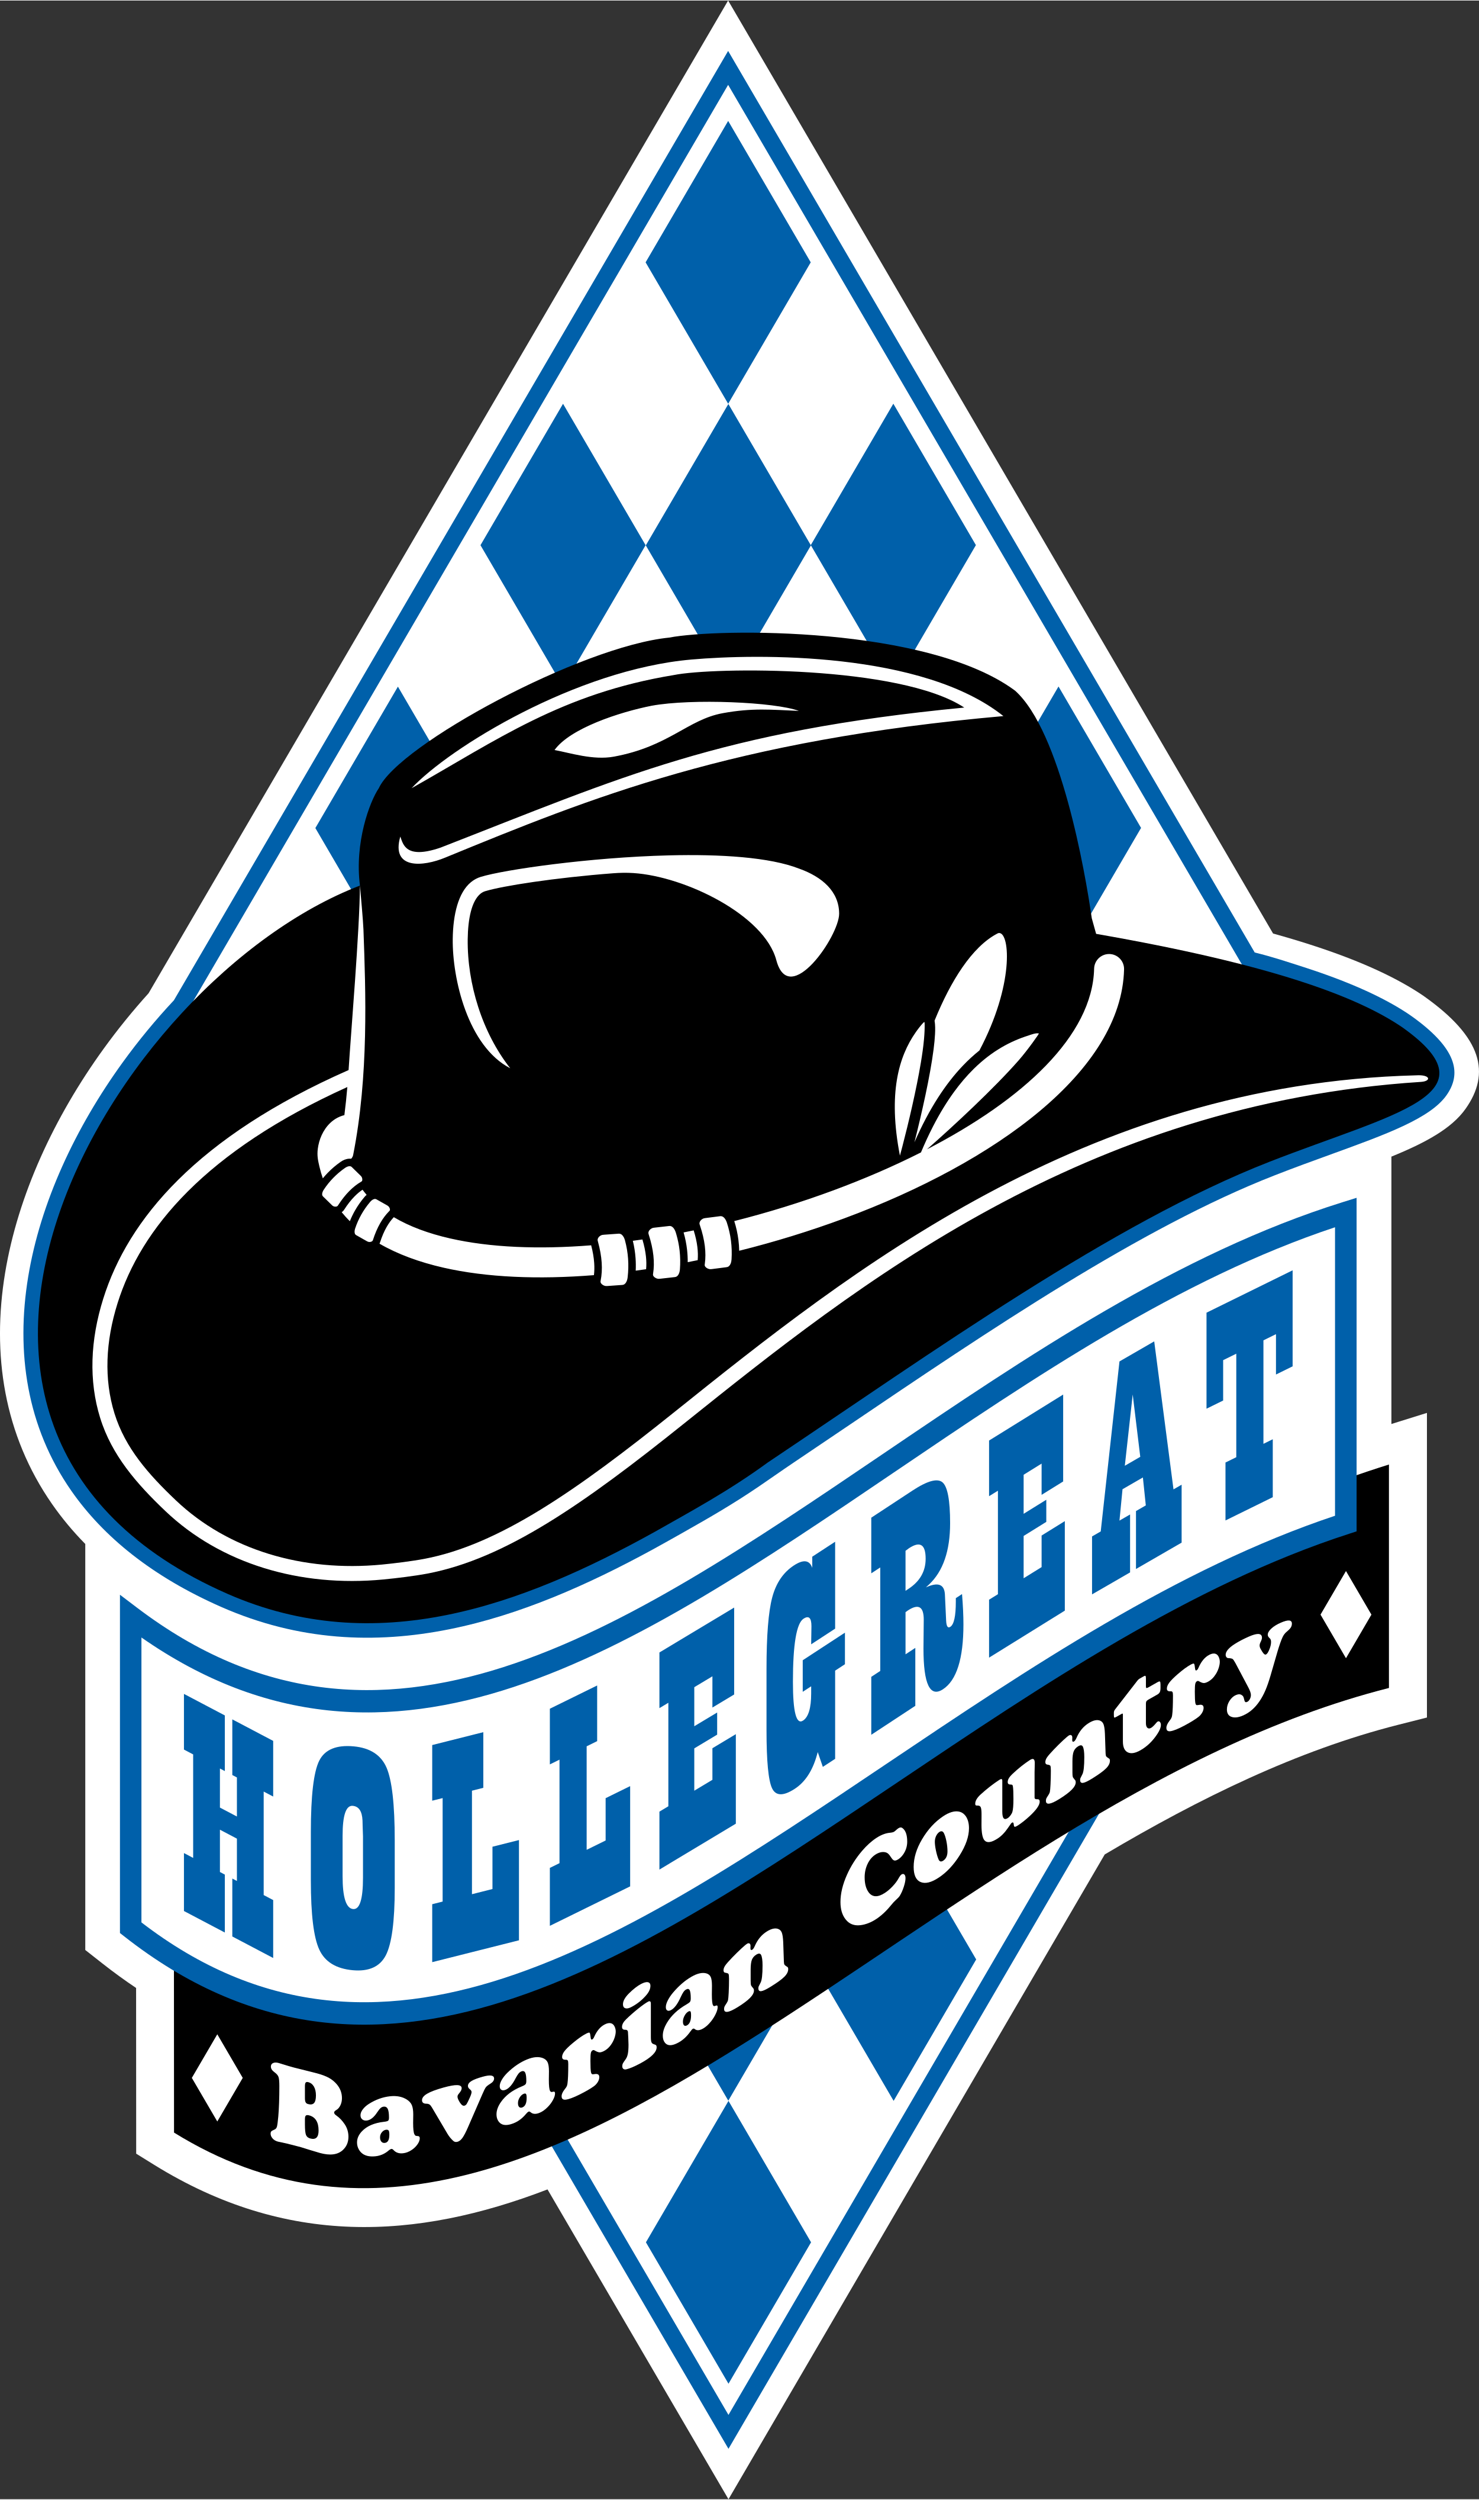
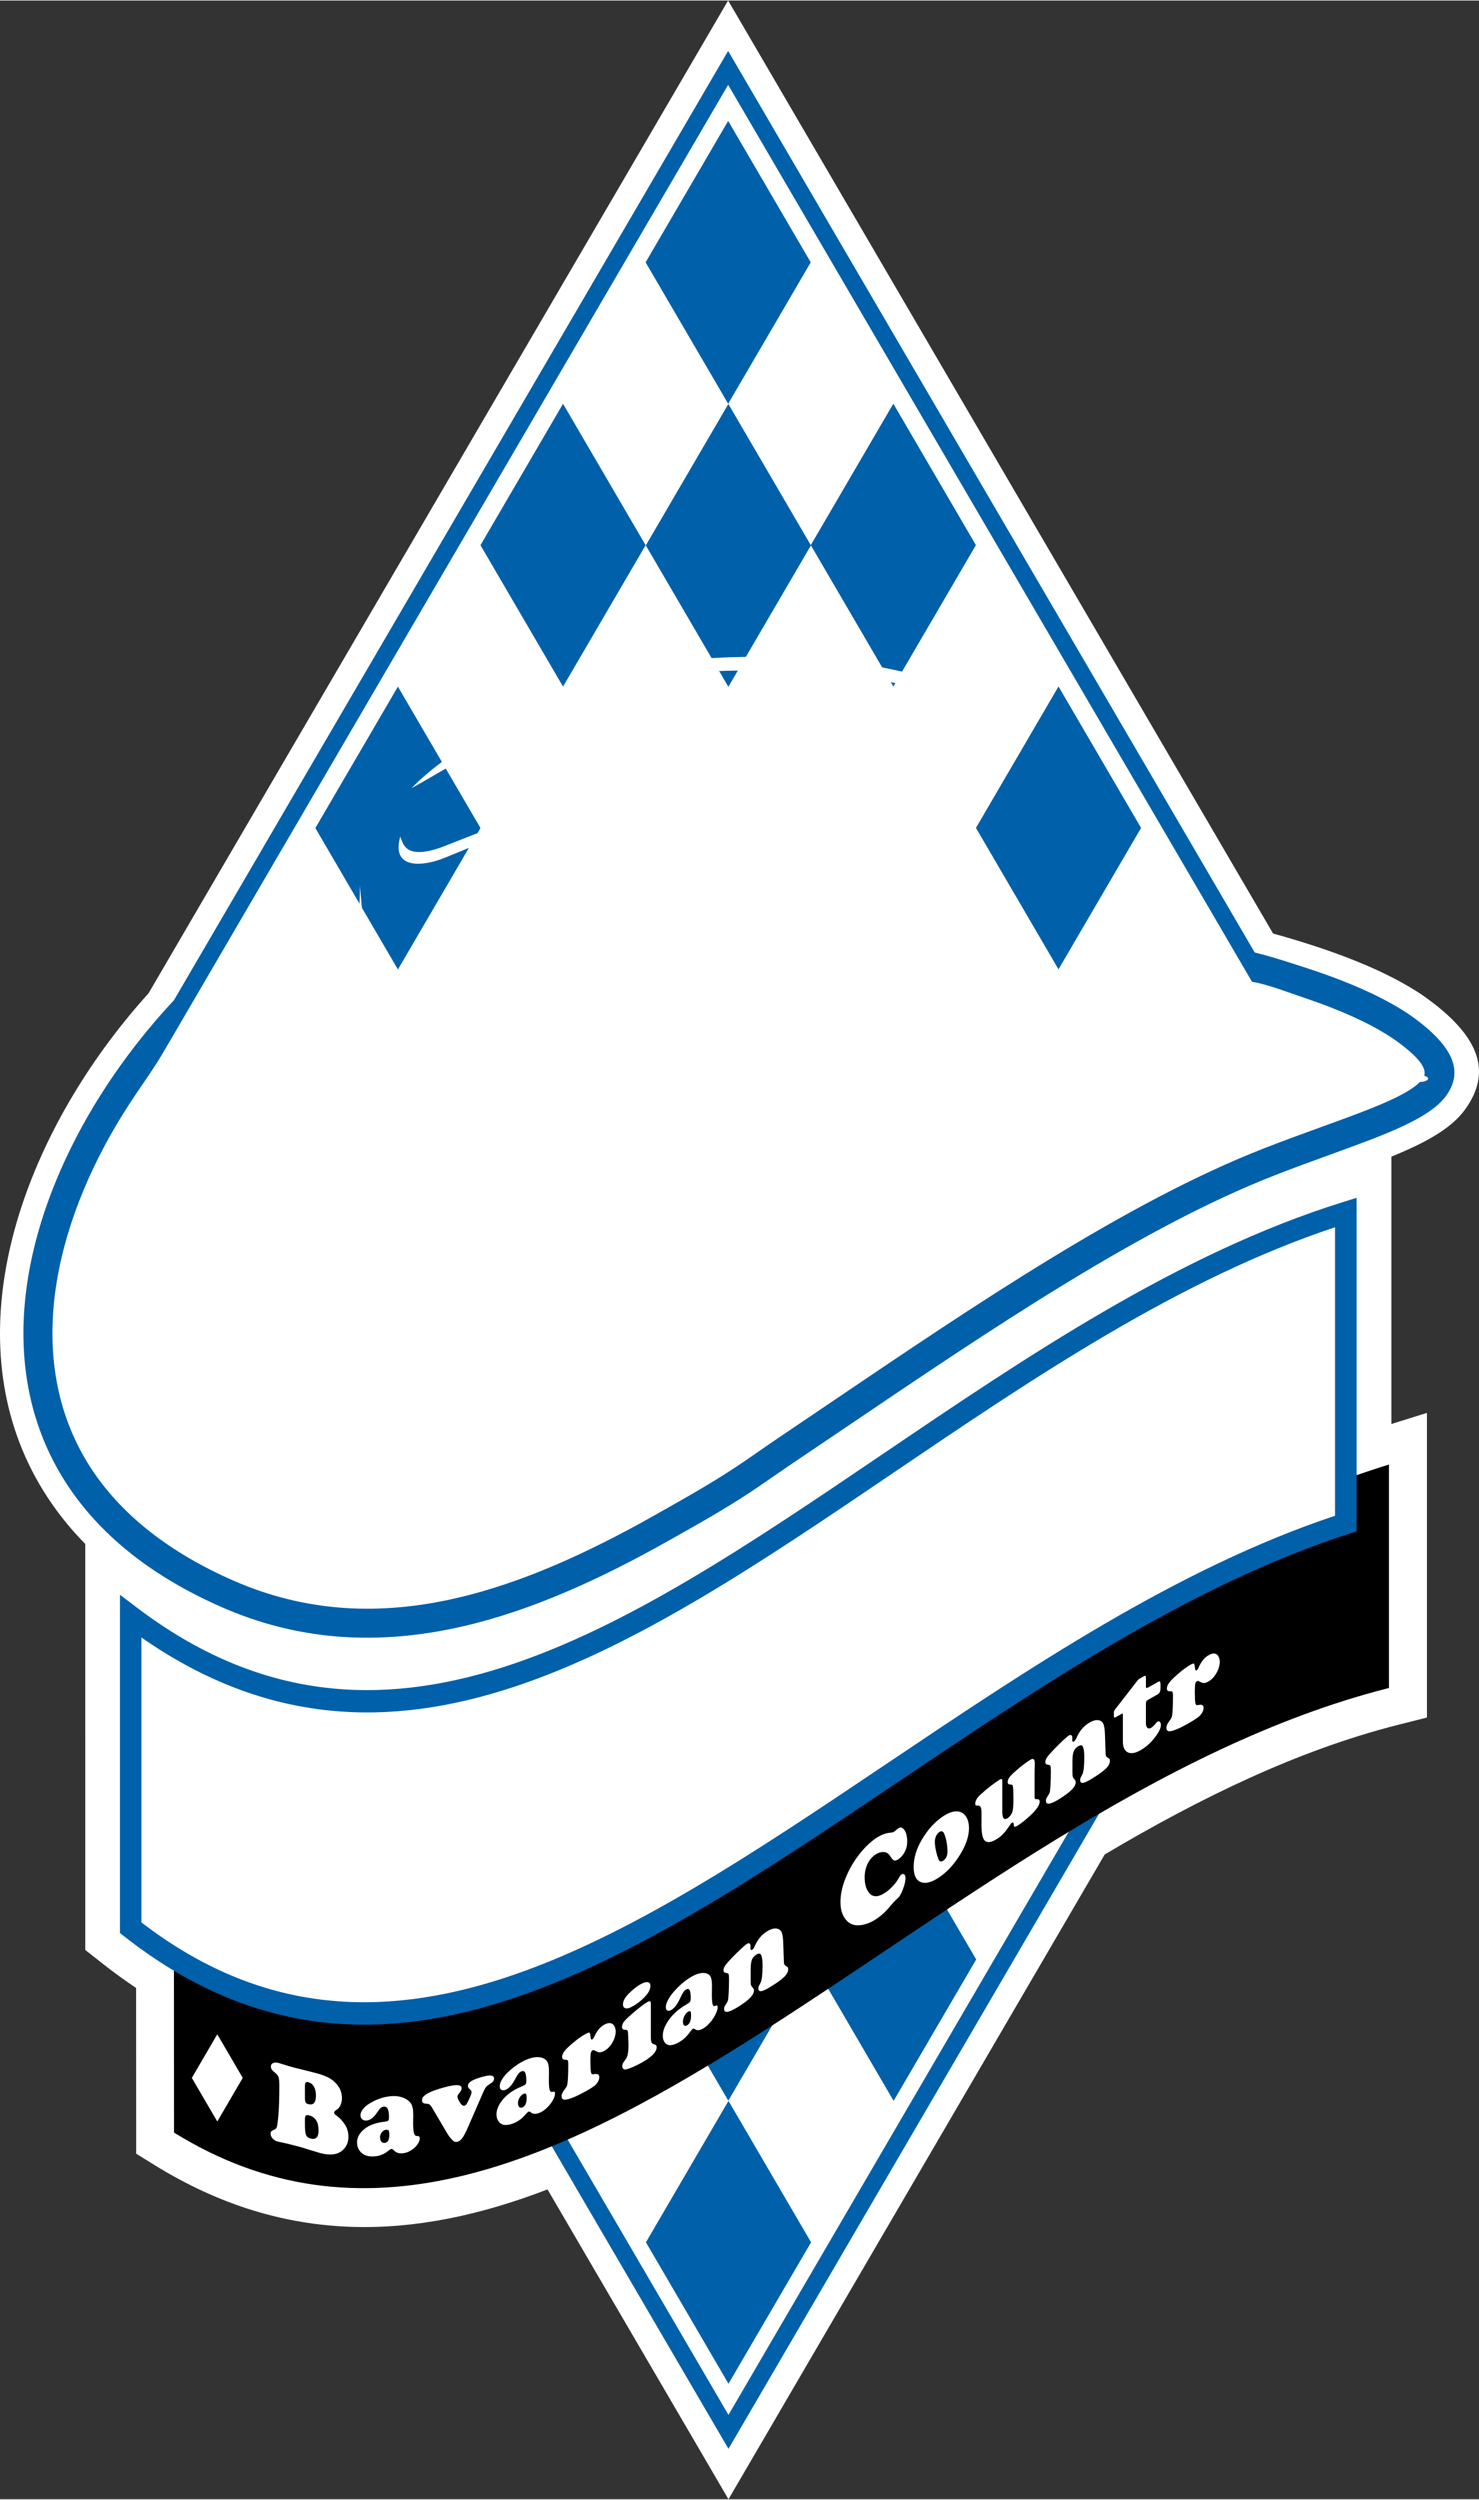
<svg xmlns="http://www.w3.org/2000/svg" xml:space="preserve" width="283px" height="478px" version="1.1" style="shape-rendering:geometricPrecision; text-rendering:geometricPrecision; image-rendering:optimizeQuality; fill-rule:evenodd; clip-rule:evenodd" viewBox="0 0 288.251 486.665">
  <rect x="0" y="0" width="288.251" height="486.665" fill="#333333" stroke="none" />
  <defs>
    <style type="text/css">
   
    .fil3 {fill:black}
    .fil2 {fill:#0060AA}
    .fil4 {fill:white}
    .fil1 {fill:#0060AA;fill-rule:nonzero}
    .fil0 {fill:white;fill-rule:nonzero}
   
  </style>
  </defs>
  <g id="Ebene_x0020_1">
    <g id="_1966698004896">
      <path class="fil0" d="M271.179 225.168l0 52.075 6.926 -2.162 0 59.331 -5.612 1.42c-19.665,4.974 -38.709,14.305 -57.187,25.25l-73.327 125.583 -35.27 -60.345c-25.641,9.853 -50.904,11.175 -76.668,-4.791l-3.498 -2.168 -0.017 -32.276c-2.177,-1.461 -4.356,-3.034 -6.538,-4.749l-3.367 -2.646 0 -4.331 -0.001 -74.747c-2.43,-2.469 -4.572,-5.051 -6.44,-7.73 -9.463,-13.568 -11.789,-29.272 -9.187,-45.047 2.504,-15.18 9.597,-30.398 19.209,-43.679 2.723,-3.763 5.659,-7.381 8.758,-10.809l112.949 -193.347 106.208 181.716c2.548,0.707 4.924,1.416 7.141,2.127 10.302,3.3 17.287,6.684 22.203,10.032l0.116 0.087c11.339,8.04 12.975,14.959 8.042,21.916 -2.72,3.837 -7.829,6.601 -14.44,9.29z" />
      <path class="fil1" d="M75.653 356.763l1.938 3.318c-1.401,-0.161 -2.803,-0.352 -4.204,-0.588l-2.077 -3.553 -1.698 -2.906 3.02 0 53.328 0c-3.943,1.423 -7.873,2.669 -11.794,3.729l-38.513 0zm33.611 57.508l32.712 55.968 66.257 -113.476 0.197 -0.244 5.841 -3.485 -1.697 2.906 -69.276 118.644 -1.321 2.263 -1.322 -2.263 -34.504 -59.033c1.036,-0.411 2.074,-0.84 3.113,-1.28z" />
      <path class="fil1" d="M244.02 191.124l-102.109 -174.7 -109.9 188.126c-2.19,3.749 -4.263,6.483 -6.652,10.138 -7.145,10.925 -12.332,22.93 -14.288,34.787 -2.193,13.294 -0.314,26.412 7.467,37.569 5.627,8.067 14.367,15.178 26.914,20.685 13.86,6.082 27.612,6.648 41.04,3.954 13.055,-2.619 25.871,-8.322 38.214,-15.061 1.963,-1.072 3.902,-2.186 5.851,-3.285 4.513,-2.546 9.139,-5.201 13.815,-8.351 2.46,-1.657 4.875,-3.381 7.344,-5.045 2.959,-1.993 6.466,-4.365 9.983,-6.744 28.411,-19.216 57.986,-39.219 84.606,-49.626 3.794,-1.483 7.597,-2.862 11.152,-4.15 9.845,-3.569 17.681,-6.41 19.844,-9.462 0.96,-1.354 0.043,-3.254 -3.602,-6.153 -1.212,-0.964 -2.354,-1.766 -3.669,-2.571 -3.754,-2.297 -8.846,-4.647 -15.883,-7.015 -2.733,-0.92 -7.425,-2.72 -10.127,-3.096zm-210.128 3.599l106.696 -182.645 1.322 -2.262 1.322 2.262 101.31 173.336c3.42,0.826 6.492,1.863 9.323,2.77 8.614,2.76 14.748,5.546 19.222,8.295 1.303,0.802 2.442,1.595 3.649,2.538 7.055,5.514 8.158,10 5.168,14.217 -3.179,4.485 -11.752,7.593 -22.522,11.498 -3.439,1.246 -7.117,2.58 -11.019,4.105 -26.013,10.17 -55.333,30 -83.499,49.051 -3.145,2.127 -6.27,4.24 -10.128,6.831 -2.319,1.557 -4.551,3.139 -6.853,4.704 -4.97,3.382 -9.751,6.136 -14.401,8.759 -2.076,1.171 -4.148,2.348 -6.242,3.489 -12.717,6.931 -25.981,12.804 -39.642,15.544 -14.499,2.909 -29.373,2.287 -44.403,-4.308 -13.562,-5.952 -23.079,-13.739 -29.281,-22.632 -8.713,-12.492 -10.838,-27.041 -8.419,-41.707 2.381,-14.44 9.18,-28.985 18.405,-41.733 3.079,-4.255 6.435,-8.316 9.992,-12.112z" />
      <path class="fil2" d="M206.299 133.6l-16.092 27.546 16.092 27.545 16.09 -27.545 -16.09 -27.546zm-128.747 0.029l-16.091 27.545 16.091 27.545 16.091 -27.545 -16.091 -27.545zm32.182 -55.091l-16.091 27.546 16.091 27.545 16.092 -27.545 -16.092 -27.546zm32.222 0.039l-16.091 27.545 16.091 27.546 16.091 -27.546 16.061 27.493 16.091 -27.546 -16.091 -27.545 -16.092 27.545 -16.06 -27.492zm-0.039 -55.129l-16.091 27.545 16.091 27.545 16.091 -27.545 -16.091 -27.545z" />
      <path class="fil2" d="M141.98 409.077l-16.091 27.546 16.091 27.545 16.092 -27.545 -16.092 -27.546zm32.183 -55.09l-16.091 27.545 16.091 27.545 16.091 -27.545 -16.091 -27.545zm-32.221 -0.039l-16.092 27.546 16.092 27.545 16.091 -27.545 -16.091 -27.546z" />
      <path class="fil3" d="M33.88 344.776c75.709,57.372 147.463,-31.748 236.82,-59.639l0 43.521c-90.308,22.846 -164.029,131.681 -236.783,86.593l-0.037 -70.475z" />
      <path class="fil4" d="M25.472 314.719c75.71,57.372 147.463,-50.784 236.82,-78.675l0 60.587c-88.516,28.575 -163.485,136.357 -236.819,78.728l-0.001 -60.64z" />
      <path class="fil1" d="M26.737 313.044c47.714,36.158 94.372,4.553 145.138,-29.835 28.312,-19.178 57.88,-39.207 89.794,-49.168l2.725 -0.851 0.001 2.854 0 60.587 0 1.523 -1.462 0.472c-30.659,9.898 -59.822,29.481 -87.842,48.298 -53.019,35.605 -102.019,68.51 -150.916,30.085l-0.796 -0.626 0 -1.024 0 -60.64 0 -4.22 3.358 2.545zm147.486 -26.37c-50.901,34.48 -97.776,66.219 -146.657,32.151l0 55.491c46.252,35.558 93.785,3.649 145.193,-30.873 27.817,-18.681 56.751,-38.111 87.432,-48.328l0 -56.189c-30.331,10.061 -58.736,29.301 -85.968,47.748z" />
      <polygon class="fil4" points="42.348,396.106 37.387,404.599 42.348,413.091 47.309,404.599 " />
-       <polygon class="fil4" points="262.324,305.879 257.363,314.371 262.324,322.864 267.285,314.371 " />
      <path class="fil4" d="M58.69 418.106l-1.435 -0.378c-1.01,-0.259 -1.746,-0.436 -2.21,-0.532 -0.414,-0.078 -0.71,-0.139 -0.89,-0.188 -0.435,-0.118 -0.783,-0.326 -1.039,-0.627 -0.252,-0.296 -0.377,-0.603 -0.377,-0.922 0,-0.208 0.048,-0.358 0.139,-0.451 0.095,-0.096 0.319,-0.217 0.677,-0.374 0.205,-0.092 0.348,-0.284 0.428,-0.577 0.077,-0.294 0.165,-0.946 0.256,-1.96 0.136,-1.575 0.206,-3.546 0.206,-5.909 0,-0.865 -0.055,-1.456 -0.165,-1.77 -0.114,-0.319 -0.374,-0.625 -0.78,-0.917 -0.472,-0.337 -0.706,-0.704 -0.706,-1.106 0,-0.326 0.139,-0.554 0.421,-0.686 0.285,-0.127 0.648,-0.135 1.091,-0.014 0.241,0.065 0.552,0.161 0.933,0.287 0.629,0.201 1.306,0.4 2.035,0.598 0.538,0.146 1.591,0.409 3.165,0.791 0.49,0.118 0.941,0.232 1.339,0.341 0.952,0.258 1.717,0.546 2.299,0.863 0.582,0.317 1.09,0.725 1.519,1.22 0.698,0.804 1.05,1.722 1.05,2.75 0,0.512 -0.103,0.981 -0.311,1.41 -0.209,0.428 -0.487,0.74 -0.838,0.932 -0.249,0.141 -0.374,0.297 -0.374,0.468 0,0.186 0.15,0.382 0.451,0.588 0.585,0.402 1.119,0.961 1.595,1.666 0.494,0.734 0.743,1.556 0.743,2.458 0,1.066 -0.377,1.938 -1.127,2.614 -0.992,0.895 -2.463,1.076 -4.406,0.548 -0.264,-0.071 -0.915,-0.267 -1.951,-0.582 -0.944,-0.295 -1.522,-0.475 -1.738,-0.541zm0.739 -11.854l0 2.29c0,0.364 0.044,0.63 0.136,0.803 0.087,0.172 0.245,0.291 0.464,0.35 0.531,0.144 0.919,0.079 1.171,-0.19 0.249,-0.27 0.374,-0.763 0.374,-1.48 0,-0.698 -0.129,-1.271 -0.385,-1.72 -0.26,-0.453 -0.622,-0.742 -1.094,-0.87 -0.249,-0.067 -0.425,-0.043 -0.52,0.076 -0.098,0.117 -0.146,0.366 -0.146,0.741zm0 6.401l0 1.054c0,0.971 0.069,1.635 0.205,1.99 0.135,0.355 0.41,0.589 0.827,0.702 1.083,0.294 1.629,-0.217 1.629,-1.537 0,-1.642 -0.608,-2.63 -1.823,-2.96 -0.315,-0.085 -0.534,-0.073 -0.655,0.035 -0.121,0.107 -0.183,0.344 -0.183,0.716zm16.583 -4.474c1.282,-0.139 2.367,0.069 3.257,0.625 0.471,0.297 0.803,0.66 0.991,1.087 0.185,0.427 0.28,1.035 0.28,1.82l-0.023 1.655c0,1.149 0.083,1.884 0.245,2.208 0.079,0.154 0.158,0.248 0.234,0.285 0.071,0.037 0.226,0.059 0.463,0.071 0.234,0.012 0.351,0.155 0.351,0.428 0,0.357 -0.14,0.744 -0.426,1.158 -0.283,0.417 -0.648,0.779 -1.097,1.086 -0.554,0.386 -1.131,0.612 -1.734,0.677 -0.773,0.085 -1.384,-0.115 -1.832,-0.601 -0.155,-0.176 -0.298,-0.256 -0.434,-0.241 -0.147,0.016 -0.34,0.128 -0.585,0.341 -0.735,0.622 -1.572,0.982 -2.506,1.083 -0.966,0.105 -1.746,-0.019 -2.341,-0.368 -0.389,-0.23 -0.702,-0.556 -0.928,-0.972 -0.23,-0.415 -0.343,-0.861 -0.343,-1.343 0,-0.774 0.309,-1.486 0.928,-2.148 0.964,-1.038 2.408,-1.665 4.331,-1.881 0.426,-0.047 0.694,-0.118 0.807,-0.213 0.109,-0.099 0.162,-0.302 0.162,-0.613 0,-0.786 -0.08,-1.345 -0.241,-1.68 -0.163,-0.332 -0.426,-0.481 -0.796,-0.441 -0.222,0.024 -0.418,0.113 -0.592,0.265 -0.173,0.151 -0.388,0.417 -0.644,0.802 -0.656,1.012 -1.343,1.557 -2.055,1.634 -0.362,0.039 -0.656,-0.035 -0.882,-0.227 -0.23,-0.187 -0.343,-0.459 -0.343,-0.804 0,-0.357 0.139,-0.728 0.426,-1.116 0.282,-0.383 0.667,-0.736 1.153,-1.058 1.331,-0.854 2.722,-1.361 4.174,-1.519zm-0.739 6.512c-0.324,0.035 -0.607,0.198 -0.845,0.493 -0.241,0.292 -0.358,0.623 -0.358,0.995 0,0.356 0.083,0.632 0.253,0.833 0.17,0.198 0.392,0.284 0.675,0.253 0.588,-0.064 0.882,-0.596 0.882,-1.594 0,-0.409 -0.042,-0.678 -0.128,-0.809 -0.084,-0.131 -0.245,-0.189 -0.479,-0.171zm18.732 -6.901l-2.774 6.371c-0.427,0.983 -0.792,1.687 -1.092,2.108 -0.3,0.417 -0.621,0.677 -0.965,0.772 -0.332,0.092 -0.602,0.042 -0.811,-0.154 -0.435,-0.38 -0.818,-0.846 -1.147,-1.392l-3.04 -5.144c-0.165,-0.28 -0.322,-0.472 -0.475,-0.573 -0.154,-0.101 -0.365,-0.153 -0.636,-0.15 -0.544,-0.011 -0.815,-0.24 -0.815,-0.687 0,-0.452 0.336,-0.875 1.005,-1.265 0.672,-0.395 1.732,-0.792 3.179,-1.194 1.217,-0.337 2.108,-0.498 2.682,-0.475 0.577,0.022 0.862,0.223 0.862,0.602 0,0.266 -0.135,0.557 -0.405,0.879 -0.172,0.211 -0.282,0.362 -0.333,0.456 -0.051,0.098 -0.073,0.206 -0.073,0.332 0,0.253 0.157,0.627 0.468,1.125 0.314,0.485 0.61,0.688 0.88,0.613 0.179,-0.05 0.325,-0.163 0.439,-0.335 0.113,-0.171 0.321,-0.589 0.621,-1.26 0.219,-0.49 0.333,-0.847 0.333,-1.071 0,-0.174 -0.117,-0.355 -0.344,-0.538 -0.245,-0.197 -0.365,-0.41 -0.365,-0.642 0,-0.356 0.226,-0.673 0.679,-0.954 0.453,-0.282 1.199,-0.564 2.233,-0.851 1.458,-0.405 2.185,-0.285 2.185,0.367 0,0.379 -0.263,0.726 -0.782,1.04 -0.405,0.246 -0.683,0.467 -0.83,0.663 -0.146,0.196 -0.372,0.65 -0.679,1.357zm8.759 -6.803c1.196,-0.481 2.209,-0.562 3.04,-0.244 0.44,0.172 0.749,0.446 0.925,0.823 0.173,0.378 0.261,0.961 0.261,1.746l-0.021 1.662c0,1.149 0.077,1.861 0.228,2.141 0.074,0.134 0.148,0.206 0.218,0.224 0.067,0.018 0.211,-0.002 0.433,-0.053 0.218,-0.05 0.327,0.062 0.327,0.335 0,0.356 -0.13,0.78 -0.397,1.271 -0.264,0.493 -0.605,0.952 -1.024,1.378 -0.518,0.534 -1.056,0.914 -1.619,1.14 -0.721,0.29 -1.291,0.254 -1.71,-0.113 -0.144,-0.135 -0.278,-0.176 -0.404,-0.125 -0.138,0.055 -0.317,0.218 -0.546,0.496 -0.686,0.818 -1.467,1.401 -2.34,1.752 -0.9,0.362 -1.629,0.446 -2.185,0.256 -0.362,-0.128 -0.654,-0.37 -0.865,-0.725 -0.215,-0.354 -0.32,-0.771 -0.32,-1.252 0,-0.774 0.288,-1.568 0.865,-2.396 0.901,-1.294 2.249,-2.306 4.043,-3.035 0.398,-0.16 0.648,-0.302 0.753,-0.428 0.102,-0.128 0.151,-0.345 0.151,-0.656 0,-0.785 -0.074,-1.324 -0.225,-1.616 -0.151,-0.288 -0.398,-0.367 -0.742,-0.229 -0.208,0.083 -0.391,0.225 -0.553,0.423 -0.162,0.198 -0.362,0.521 -0.601,0.974 -0.613,1.186 -1.253,1.914 -1.918,2.181 -0.338,0.136 -0.612,0.14 -0.823,0.009 -0.215,-0.126 -0.32,-0.368 -0.32,-0.713 0,-0.357 0.129,-0.765 0.397,-1.23 0.264,-0.458 0.623,-0.913 1.077,-1.365 1.242,-1.208 2.54,-2.087 3.895,-2.631zm-0.69 6.709c-0.302,0.121 -0.566,0.36 -0.788,0.718 -0.225,0.356 -0.334,0.719 -0.334,1.09 0,0.357 0.077,0.61 0.235,0.766 0.159,0.152 0.366,0.179 0.63,0.073 0.549,-0.22 0.824,-0.832 0.824,-1.829 0,-0.409 -0.039,-0.667 -0.12,-0.774 -0.077,-0.11 -0.229,-0.125 -0.447,-0.044zm12.2 -11.731c0.353,-0.176 0.567,-0.23 0.641,-0.153 0.078,0.071 0.146,0.394 0.207,0.962 0.031,0.311 0.136,0.422 0.305,0.337 0.133,-0.066 0.262,-0.24 0.381,-0.512 0.529,-1.189 1.221,-1.997 2.076,-2.423 0.604,-0.301 1.097,-0.331 1.48,-0.086 0.186,0.123 0.339,0.324 0.458,0.602 0.119,0.274 0.18,0.57 0.18,0.881 0,0.349 -0.075,0.743 -0.217,1.182 -0.146,0.437 -0.336,0.835 -0.567,1.185 -0.424,0.666 -0.947,1.151 -1.561,1.457 -0.339,0.169 -0.621,0.245 -0.852,0.224 -0.227,-0.02 -0.529,-0.138 -0.899,-0.359 -0.139,-0.087 -0.268,-0.102 -0.387,-0.043 -0.187,0.093 -0.309,0.272 -0.363,0.53 -0.058,0.264 -0.085,0.767 -0.085,1.518 0,1.115 0.037,1.862 0.109,2.232 0.047,0.2 0.112,0.32 0.193,0.366 0.085,0.042 0.262,0.041 0.533,-0.007 0.597,-0.097 0.896,0.103 0.896,0.599 0,0.304 -0.099,0.618 -0.289,0.937 -0.193,0.324 -0.448,0.598 -0.766,0.834 -0.635,0.464 -1.572,1.007 -2.803,1.621 -1.175,0.586 -2.064,0.911 -2.675,0.989 -0.543,0.062 -0.814,-0.163 -0.814,-0.671 0,-0.387 0.197,-0.83 0.594,-1.332 0.193,-0.236 0.325,-0.431 0.4,-0.582 0.071,-0.15 0.122,-0.334 0.149,-0.549 0.106,-0.723 0.156,-1.997 0.156,-3.82 0,-0.334 -0.03,-0.558 -0.098,-0.668 -0.064,-0.112 -0.197,-0.163 -0.397,-0.151 -0.471,0.027 -0.706,-0.156 -0.706,-0.547 0,-0.356 0.163,-0.744 0.486,-1.159 0.325,-0.417 0.868,-0.942 1.632,-1.576 1.021,-0.851 1.89,-1.455 2.603,-1.818zm12.576 -5.814l0 6.454c0,0.512 0.04,0.866 0.124,1.057 0.08,0.196 0.247,0.322 0.495,0.39 0.2,0.056 0.337,0.123 0.404,0.201 0.07,0.076 0.104,0.206 0.104,0.385 0,0.955 -1.067,2.004 -3.203,3.148 -1.15,0.616 -2.059,0.996 -2.731,1.151 -0.23,0.048 -0.415,0.018 -0.555,-0.093 -0.14,-0.111 -0.21,-0.281 -0.21,-0.52 0,-0.201 0.036,-0.376 0.106,-0.524 0.074,-0.149 0.258,-0.426 0.552,-0.83 0.201,-0.278 0.344,-0.632 0.428,-1.06 0.087,-0.433 0.13,-1.029 0.13,-1.791 0,-0.247 -0.016,-0.697 -0.046,-1.348 -0.027,-0.657 -0.051,-1.035 -0.064,-1.138 -0.037,-0.283 -0.221,-0.42 -0.548,-0.408 -0.405,0.016 -0.605,-0.172 -0.605,-0.563 0,-0.466 0.264,-0.957 0.792,-1.471 0.732,-0.71 1.514,-1.399 2.35,-2.07 0.836,-0.667 1.481,-1.123 1.939,-1.368 0.361,-0.193 0.538,-0.061 0.538,0.398zm-1.939 -3.827c0.569,-0.304 1.02,-0.425 1.351,-0.363 0.334,0.064 0.501,0.297 0.501,0.706 0,0.569 -0.25,1.154 -0.755,1.759 -0.796,0.953 -1.759,1.73 -2.889,2.335 -0.477,0.256 -0.855,0.356 -1.136,0.298 -0.378,-0.063 -0.568,-0.333 -0.568,-0.807 0,-0.637 0.401,-1.353 1.206,-2.148 0.816,-0.805 1.578,-1.399 2.29,-1.78zm9.887 -1.445c1.121,-0.638 2.071,-0.851 2.849,-0.641 0.412,0.115 0.702,0.348 0.867,0.702 0.162,0.356 0.244,0.927 0.244,1.712l-0.02 1.664c0,1.149 0.073,1.851 0.215,2.112 0.069,0.124 0.138,0.187 0.204,0.195 0.063,0.01 0.198,-0.029 0.406,-0.109 0.204,-0.078 0.306,0.019 0.306,0.292 0,0.357 -0.122,0.798 -0.372,1.323 -0.248,0.528 -0.567,1.031 -0.96,1.512 -0.484,0.602 -0.989,1.052 -1.517,1.351 -0.675,0.384 -1.209,0.422 -1.602,0.11 -0.135,-0.116 -0.26,-0.14 -0.379,-0.072 -0.129,0.073 -0.297,0.259 -0.511,0.567 -0.643,0.907 -1.375,1.593 -2.192,2.057 -0.845,0.48 -1.527,0.659 -2.048,0.542 -0.339,-0.08 -0.613,-0.285 -0.811,-0.613 -0.201,-0.325 -0.3,-0.728 -0.3,-1.209 0,-0.774 0.271,-1.606 0.811,-2.509 0.844,-1.413 2.107,-2.6 3.789,-3.563 0.372,-0.212 0.606,-0.387 0.705,-0.526 0.096,-0.142 0.142,-0.365 0.142,-0.676 0,-0.785 -0.069,-1.315 -0.211,-1.587 -0.142,-0.268 -0.373,-0.315 -0.696,-0.131 -0.195,0.11 -0.366,0.276 -0.518,0.494 -0.151,0.219 -0.339,0.569 -0.563,1.053 -0.574,1.266 -1.174,2.078 -1.797,2.432 -0.317,0.179 -0.574,0.219 -0.772,0.116 -0.201,-0.099 -0.3,-0.327 -0.3,-0.672 0,-0.356 0.122,-0.782 0.373,-1.281 0.247,-0.493 0.583,-0.995 1.009,-1.506 1.163,-1.371 2.38,-2.418 3.649,-3.139zm-0.646 6.798c-0.283,0.161 -0.531,0.434 -0.738,0.822 -0.211,0.385 -0.313,0.762 -0.313,1.133 0,0.357 0.072,0.6 0.22,0.736 0.149,0.131 0.343,0.131 0.591,-0.01 0.514,-0.292 0.771,-0.939 0.771,-1.936 0,-0.41 -0.036,-0.662 -0.112,-0.759 -0.073,-0.099 -0.214,-0.094 -0.419,0.014zm18.492 -13.533l0.132 3.827c0.013,0.288 0.052,0.484 0.119,0.583 0.065,0.1 0.258,0.254 0.581,0.453 0.094,0.059 0.142,0.196 0.142,0.412 0,0.49 -0.248,0.984 -0.749,1.483 -0.496,0.5 -1.384,1.146 -2.665,1.937 -0.868,0.536 -1.484,0.826 -1.842,0.869 -0.371,0.043 -0.558,-0.141 -0.558,-0.554 0,-0.148 0.019,-0.27 0.058,-0.363 0.035,-0.093 0.161,-0.342 0.377,-0.752 0.252,-0.466 0.378,-1.579 0.378,-3.343 0,-1.023 -0.1,-1.716 -0.303,-2.08 -0.165,-0.289 -0.465,-0.301 -0.907,-0.028 -0.423,0.261 -0.713,0.6 -0.871,1.016 -0.155,0.414 -0.236,1.04 -0.236,1.878l0 2.2c0,0.436 0.026,0.719 0.071,0.854 0.048,0.134 0.203,0.353 0.468,0.656 0.071,0.093 0.103,0.224 0.103,0.395 0,0.436 -0.258,0.918 -0.774,1.441 -0.516,0.528 -1.323,1.128 -2.42,1.809 -1.752,1.078 -2.627,1.194 -2.627,0.344 0,-0.178 0.026,-0.331 0.081,-0.455 0.052,-0.127 0.181,-0.336 0.381,-0.63 0.164,-0.242 0.268,-0.469 0.313,-0.679 0.045,-0.209 0.084,-0.677 0.123,-1.414 0.045,-0.87 0.067,-1.771 0.067,-2.696 0,-0.512 -0.035,-0.824 -0.1,-0.943 -0.068,-0.118 -0.258,-0.194 -0.571,-0.232 -0.271,-0.033 -0.406,-0.192 -0.406,-0.481 0,-0.295 0.109,-0.606 0.329,-0.931 0.222,-0.327 0.674,-0.845 1.361,-1.558 0.607,-0.628 1.187,-1.199 1.749,-1.72 0.562,-0.521 0.946,-0.841 1.152,-0.969 0.19,-0.117 0.348,-0.136 0.477,-0.052 0.129,0.083 0.194,0.237 0.194,0.456 0,0.023 -0.003,0.12 -0.007,0.285 -0.006,0.061 -0.009,0.116 -0.009,0.162 0,0.352 0.126,0.453 0.377,0.297 0.152,-0.093 0.31,-0.331 0.481,-0.717 0.542,-1.253 1.33,-2.198 2.365,-2.837 0.794,-0.49 1.475,-0.668 2.039,-0.527 0.397,0.103 0.675,0.341 0.833,0.714 0.158,0.373 0.255,1.003 0.294,1.89zm18.171 -20.286c0.905,-0.591 1.778,-0.926 2.622,-1.003 0.397,-0.036 0.673,-0.107 0.829,-0.208 0.111,-0.073 0.289,-0.219 0.537,-0.449 0.082,-0.077 0.171,-0.146 0.27,-0.211 0.324,-0.211 0.606,-0.217 0.847,-0.019 0.597,0.468 0.892,1.344 0.892,2.618 0,0.895 -0.257,1.719 -0.771,2.469 -0.279,0.406 -0.59,0.719 -0.94,0.947 -0.314,0.205 -0.572,0.294 -0.771,0.261 -0.197,-0.034 -0.391,-0.2 -0.578,-0.491 -0.267,-0.41 -0.483,-0.689 -0.651,-0.838 -0.165,-0.146 -0.372,-0.242 -0.613,-0.293 -0.6,-0.109 -1.232,0.05 -1.889,0.479 -0.638,0.417 -1.146,1.025 -1.521,1.82 -0.374,0.798 -0.562,1.66 -0.562,2.585 0,1.275 0.27,2.263 0.81,2.972 0.73,0.937 1.778,0.958 3.143,0.066 0.502,-0.327 1,-0.751 1.492,-1.273 0.495,-0.525 0.877,-1.032 1.15,-1.529 0.235,-0.419 0.428,-0.678 0.577,-0.775 0.216,-0.141 0.404,-0.146 0.559,-0.005 0.153,0.139 0.232,0.379 0.232,0.721 0,0.428 -0.108,0.981 -0.327,1.658 -0.216,0.672 -0.476,1.263 -0.781,1.765 -0.13,0.211 -0.4,0.497 -0.809,0.863 -0.235,0.203 -0.55,0.545 -0.94,1.023 -0.918,1.127 -1.871,2.011 -2.864,2.66 -1.035,0.676 -2.067,1.073 -3.099,1.189 -1.194,0.135 -2.14,-0.233 -2.835,-1.113 -0.683,-0.852 -1.022,-1.983 -1.022,-3.398 0,-1.646 0.425,-3.421 1.282,-5.339 0.743,-1.661 1.715,-3.194 2.912,-4.602 0.911,-1.069 1.851,-1.917 2.819,-2.55zm13.019 -4.224c1.128,-0.749 2.12,-1.055 2.97,-0.918 0.613,0.098 1.103,0.429 1.472,0.991 0.382,0.592 0.575,1.343 0.575,2.261 0,1.608 -0.616,3.382 -1.841,5.323 -1.173,1.851 -2.515,3.281 -4.029,4.286 -1.472,0.978 -2.666,1.266 -3.579,0.867 -0.891,-0.386 -1.333,-1.367 -1.333,-2.937 0,-1.748 0.544,-3.538 1.627,-5.369 1.137,-1.927 2.515,-3.426 4.138,-4.504zm-0.742 3.06c-0.272,0.181 -0.487,0.445 -0.651,0.793 -0.164,0.352 -0.246,0.725 -0.246,1.123 0,0.447 0.069,1.004 0.209,1.678 0.139,0.677 0.303,1.247 0.496,1.71 0.189,0.481 0.502,0.577 0.934,0.29 0.55,-0.365 0.825,-0.965 0.825,-1.803 0,-0.622 -0.069,-1.281 -0.208,-1.981 -0.14,-0.701 -0.31,-1.232 -0.506,-1.599 -0.202,-0.37 -0.487,-0.439 -0.853,-0.211zm12.251 -9.961l0 6.022c0,1.29 0.356,1.704 1.072,1.239 0.179,-0.115 0.357,-0.292 0.532,-0.53 0.171,-0.233 0.296,-0.462 0.363,-0.683 0.136,-0.445 0.203,-1.281 0.203,-2.51 0,-1.217 -0.032,-2.023 -0.102,-2.425 -0.025,-0.166 -0.067,-0.275 -0.13,-0.318 -0.061,-0.048 -0.178,-0.07 -0.353,-0.066 -0.353,0.005 -0.532,-0.16 -0.532,-0.501 0,-0.459 0.306,-0.976 0.914,-1.548 1.154,-1.091 2.296,-1.998 3.42,-2.727 0.626,-0.406 0.941,-0.216 0.941,0.576 0,0.08 -0.003,0.249 -0.009,0.507 -0.013,0.365 -0.023,0.803 -0.029,1.319l0 4.9c0,0.25 0.181,0.364 0.541,0.335 0.305,-0.019 0.458,0.139 0.458,0.481 0,0.667 -0.662,1.612 -1.985,2.834 -0.777,0.716 -1.531,1.311 -2.256,1.786 -0.299,0.19 -0.503,0.284 -0.611,0.271 -0.108,-0.01 -0.172,-0.127 -0.191,-0.354 -0.032,-0.438 -0.149,-0.589 -0.353,-0.457 -0.076,0.049 -0.143,0.112 -0.206,0.194 -0.061,0.081 -0.252,0.353 -0.57,0.817 -0.627,0.919 -1.301,1.614 -2.021,2.081 -1.192,0.773 -2.035,0.907 -2.525,0.402 -0.417,-0.417 -0.627,-1.441 -0.627,-3.071 0,-0.607 0.003,-1.128 0.009,-1.561 0,-0.25 0,-0.421 0,-0.512 0,-0.637 -0.047,-1.073 -0.143,-1.31 -0.095,-0.238 -0.274,-0.357 -0.528,-0.363 -0.242,0.009 -0.395,-0.009 -0.461,-0.057 -0.064,-0.046 -0.096,-0.151 -0.096,-0.306 0,-0.561 0.357,-1.168 1.072,-1.818 1.216,-1.103 2.434,-2.053 3.653,-2.843 0.366,-0.237 0.55,-0.175 0.55,0.196zm20 -9.172l0.132 3.828c0.013,0.288 0.052,0.484 0.119,0.582 0.065,0.1 0.258,0.253 0.58,0.451 0.093,0.059 0.142,0.197 0.142,0.413 0,0.489 -0.248,0.984 -0.747,1.484 -0.496,0.502 -1.382,1.151 -2.66,1.946 -0.867,0.539 -1.482,0.83 -1.839,0.874 -0.371,0.045 -0.558,-0.139 -0.558,-0.552 0,-0.148 0.02,-0.27 0.058,-0.363 0.036,-0.093 0.161,-0.342 0.377,-0.753 0.252,-0.467 0.377,-1.581 0.377,-3.344 0,-1.024 -0.1,-1.716 -0.303,-2.08 -0.164,-0.288 -0.464,-0.299 -0.905,-0.025 -0.421,0.263 -0.711,0.602 -0.869,1.019 -0.155,0.414 -0.235,1.041 -0.235,1.879l0 2.199c0,0.436 0.026,0.72 0.071,0.855 0.048,0.133 0.202,0.352 0.466,0.654 0.071,0.092 0.104,0.224 0.104,0.395 0,0.436 -0.258,0.918 -0.773,1.444 -0.516,0.528 -1.321,1.131 -2.416,1.816 -1.749,1.083 -2.621,1.201 -2.621,0.352 0,-0.179 0.026,-0.331 0.08,-0.456 0.052,-0.127 0.181,-0.336 0.381,-0.631 0.164,-0.242 0.267,-0.469 0.312,-0.679 0.045,-0.21 0.084,-0.678 0.122,-1.415 0.045,-0.87 0.068,-1.771 0.068,-2.697 0,-0.512 -0.036,-0.823 -0.1,-0.942 -0.068,-0.118 -0.257,-0.193 -0.57,-0.23 -0.27,-0.033 -0.406,-0.191 -0.406,-0.48 0,-0.295 0.11,-0.606 0.329,-0.932 0.222,-0.328 0.673,-0.847 1.359,-1.561 0.605,-0.631 1.185,-1.204 1.745,-1.727 0.561,-0.522 0.944,-0.844 1.15,-0.972 0.19,-0.118 0.348,-0.137 0.477,-0.054 0.128,0.083 0.193,0.237 0.193,0.456 0,0.023 -0.003,0.12 -0.007,0.285 -0.006,0.061 -0.009,0.116 -0.009,0.162 0,0.352 0.125,0.452 0.376,0.296 0.152,-0.094 0.31,-0.332 0.48,-0.719 0.541,-1.254 1.327,-2.202 2.361,-2.844 0.792,-0.493 1.472,-0.673 2.035,-0.534 0.396,0.103 0.673,0.34 0.831,0.712 0.158,0.372 0.255,1.003 0.293,1.888zm7.991 -5.83l0 3.755c0,0.443 0.092,0.755 0.284,0.928 0.191,0.172 0.432,0.176 0.729,0.008 0.251,-0.143 0.584,-0.464 0.997,-0.963 0.095,-0.122 0.194,-0.212 0.29,-0.267 0.155,-0.087 0.297,-0.058 0.426,0.082 0.129,0.143 0.191,0.343 0.191,0.593 0,0.459 -0.217,1.022 -0.657,1.695 -0.913,1.413 -2.022,2.488 -3.326,3.226 -1.03,0.583 -1.858,0.718 -2.485,0.401 -0.624,-0.318 -0.937,-1.024 -0.937,-2.12l0 -5.131c0,-0.17 -0.017,-0.267 -0.053,-0.288 -0.036,-0.021 -0.126,0.01 -0.274,0.094l-0.997 0.564c-0.188,0.107 -0.307,0.14 -0.359,0.097 -0.05,-0.04 -0.076,-0.191 -0.076,-0.449l0 -0.49c0.006,-0.227 0.079,-0.431 0.221,-0.614l4.429 -5.707c0.108,-0.126 0.244,-0.237 0.406,-0.329l0.785 -0.444c0.159,-0.09 0.267,-0.11 0.324,-0.054 0.052,0.053 0.082,0.207 0.082,0.457l0 1.498c0,0.224 0.03,0.351 0.089,0.386 0.063,0.029 0.195,-0.012 0.393,-0.124l1.789 -1.012c0.237,-0.135 0.392,-0.173 0.465,-0.112 0.069,0.059 0.105,0.251 0.105,0.577l0 0.656c0,0.357 -0.046,0.63 -0.135,0.816 -0.089,0.187 -0.254,0.349 -0.495,0.485l-1.749 0.99c-0.178,0.101 -0.304,0.21 -0.366,0.318 -0.066,0.113 -0.096,0.27 -0.096,0.478zm8.744 -7.63c0.348,-0.185 0.56,-0.243 0.633,-0.169 0.077,0.069 0.144,0.39 0.205,0.957 0.03,0.31 0.133,0.418 0.301,0.329 0.131,-0.069 0.258,-0.247 0.375,-0.521 0.523,-1.203 1.206,-2.028 2.05,-2.476 0.596,-0.316 1.082,-0.358 1.461,-0.123 0.184,0.119 0.335,0.315 0.452,0.591 0.117,0.271 0.177,0.566 0.177,0.876 0,0.349 -0.074,0.745 -0.214,1.187 -0.144,0.441 -0.332,0.844 -0.559,1.199 -0.419,0.678 -0.935,1.175 -1.541,1.497 -0.335,0.178 -0.613,0.261 -0.841,0.245 -0.224,-0.013 -0.522,-0.124 -0.888,-0.336 -0.137,-0.083 -0.264,-0.095 -0.382,-0.033 -0.184,0.098 -0.304,0.279 -0.358,0.539 -0.057,0.266 -0.084,0.769 -0.084,1.52 0,1.115 0.037,1.862 0.108,2.23 0.046,0.199 0.11,0.317 0.19,0.361 0.084,0.039 0.258,0.034 0.526,-0.021 0.59,-0.112 0.885,0.08 0.885,0.577 0,0.304 -0.098,0.621 -0.285,0.944 -0.191,0.329 -0.442,0.61 -0.757,0.853 -0.627,0.48 -1.551,1.047 -2.767,1.692 -1.159,0.615 -2.036,0.963 -2.639,1.056 -0.536,0.076 -0.804,-0.143 -0.804,-0.65 0,-0.387 0.194,-0.836 0.586,-1.347 0.191,-0.241 0.322,-0.44 0.395,-0.593 0.071,-0.151 0.121,-0.337 0.147,-0.552 0.105,-0.726 0.155,-2.001 0.155,-3.825 0,-0.333 -0.031,-0.556 -0.098,-0.665 -0.063,-0.11 -0.194,-0.158 -0.391,-0.14 -0.466,0.038 -0.697,-0.139 -0.697,-0.53 0,-0.356 0.161,-0.749 0.479,-1.172 0.322,-0.424 0.857,-0.962 1.611,-1.617 1.008,-0.876 1.866,-1.502 2.569,-1.883z" />
-       <path class="fil4" d="M248.965 321.616l-1.342 4.621c-0.334,1.147 -0.667,2.107 -1.004,2.888 -0.337,0.781 -0.716,1.484 -1.147,2.116 -0.879,1.302 -1.943,2.225 -3.187,2.769 -1.004,0.438 -1.817,0.505 -2.443,0.202 -0.479,-0.234 -0.723,-0.697 -0.723,-1.383 0,-0.573 0.171,-1.125 0.504,-1.661 0.338,-0.534 0.751,-0.912 1.237,-1.125 0.49,-0.214 0.883,-0.207 1.182,0.019 0.143,0.101 0.24,0.202 0.285,0.308 0.049,0.108 0.118,0.354 0.215,0.74 0.074,0.294 0.244,0.383 0.508,0.268 0.212,-0.093 0.385,-0.267 0.531,-0.532 0.143,-0.263 0.213,-0.54 0.213,-0.836 0,-0.349 -0.178,-0.856 -0.529,-1.514l-2.453 -4.628c-0.261,-0.481 -0.452,-0.766 -0.58,-0.857 -0.129,-0.092 -0.414,-0.149 -0.855,-0.173 -0.139,0.004 -0.254,-0.064 -0.355,-0.194 -0.097,-0.132 -0.146,-0.278 -0.146,-0.441 0,-0.659 0.601,-1.37 1.804,-2.134 0.799,-0.504 1.713,-0.979 2.738,-1.427 0.72,-0.314 1.286,-0.482 1.699,-0.499 0.557,-0.027 0.835,0.215 0.835,0.735 0,0.186 -0.077,0.439 -0.233,0.758 -0.15,0.3 -0.226,0.546 -0.226,0.732 0,0.178 0.038,0.347 0.108,0.506 0.073,0.162 0.222,0.423 0.451,0.782 0.261,0.405 0.487,0.564 0.685,0.478 0.208,-0.091 0.427,-0.414 0.65,-0.967 0.226,-0.553 0.337,-1.042 0.337,-1.463 0,-0.341 -0.087,-0.58 -0.254,-0.723 -0.26,-0.22 -0.389,-0.449 -0.389,-0.684 0,-0.379 0.233,-0.784 0.695,-1.209 0.459,-0.428 1.077,-0.808 1.852,-1.147 1.439,-0.628 2.158,-0.567 2.158,0.188 0,0.276 -0.073,0.528 -0.219,0.759 -0.146,0.231 -0.413,0.503 -0.799,0.819 -0.327,0.275 -0.584,0.612 -0.775,1.006 -0.299,0.627 -0.639,1.595 -1.028,2.903z" />
-       <path class="fil2" d="M53.242 338.964l0 10.84 -1.852 -0.974 0 20.16 1.852 0.974 0 11.284 -7.966 -4.192 0 -11.284 0.897 0.472 0 -8.242 -3.31 -1.741 0 8.241 0.954 0.502 0 11.284 -7.966 -4.192 0 -11.285 1.795 0.945 0 -20.16 -1.795 -0.944 0 -10.841 7.966 4.192 0 10.841 -0.954 -0.502 0 7.608 3.31 1.742 0 -7.608 -0.897 -0.472 0 -10.841 7.966 4.193zm7.341 27.178l0 -9.414c0,-7.09 0.547,-11.73 1.631,-13.901 1.094,-2.18 3.335,-3.113 6.733,-2.797 3.187,0.296 5.312,1.678 6.386,4.134 1.062,2.465 1.599,7.175 1.599,14.148l0 9.351c0,6.445 -0.579,10.787 -1.726,13.036 -1.157,2.249 -3.313,3.221 -6.48,2.926 -3.23,-0.3 -5.397,-1.633 -6.491,-3.995 -1.105,-2.364 -1.652,-6.863 -1.652,-13.488zm6.186 -8.68l0 7.861c0,4.131 0.684,6.266 2.052,6.393 1.283,0.119 1.925,-1.913 1.925,-6.087l0 -8.083 -0.063 -1.823 -0.032 -1.271c-0.084,-1.783 -0.715,-2.729 -1.894,-2.838 -1.325,-0.124 -1.988,1.822 -1.988,5.848zm34.374 0.814l0 19.526 -16.906 4.255 0 -11.284 2.029 -0.511 0 -20.16 -2.029 0.511 0 -10.84 9.959 -2.507 0 10.84 -2.213 0.557 0 20.16 3.996 -1.006 0 -8.241 5.164 -1.3zm21.67 -10.503l0 19.526 -15.648 7.686 0 -11.285 1.878 -0.922 0 -20.159 -1.878 0.922 0 -10.841 9.218 -4.527 0 10.84 -2.048 1.006 0 20.16 3.698 -1.817 0 -8.241 4.78 -2.348zm20.272 -34.774l0 16.927 -4.239 2.544 0 -6.086 -3.533 2.121 0 7.607 4.457 -2.675 0 4.311 -4.457 2.675 0 8.242 3.533 -2.121 0 -6.149 4.565 -2.741 0 17.434 -14.893 8.939 0 -11.284 1.74 -1.044 0 -20.16 -1.74 1.044 0 -10.84 14.567 -8.744zm19.679 -12.823l0 16.927 -4.671 3.05 0.053 -3.521c0,-1.648 -0.513,-2.137 -1.548,-1.461 -1.371,0.895 -2.061,4.992 -2.061,12.293 0,5.884 0.654,8.405 1.973,7.544 1.052,-0.688 1.583,-2.45 1.583,-5.282l0 -1.395 -1.645 1.075 0 -6.149 8.226 -5.374 0 6.149 -1.91 1.249 0 17.18 -2.398 1.565 -0.99 -2.881c-0.071,0.257 -0.124,0.44 -0.16,0.569 -0.858,3.064 -2.3,5.263 -4.299,6.569 -2.238,1.462 -3.715,1.434 -4.44,-0.079 -0.726,-1.502 -1.088,-5.28 -1.088,-11.334l0 -2.853 0 -9.108c0,-6.466 0.371,-11.104 1.114,-13.893 0.743,-2.799 2.15,-4.87 4.228,-6.227 1.867,-1.219 3.052,-1.053 3.574,0.476l0 -2.177 4.459 -2.912zm24.73 10.191c0.186,2.255 0.274,4.226 0.274,5.906 0,6.677 -1.324,10.886 -3.982,12.633 -2.535,1.665 -3.806,-0.976 -3.806,-7.918l0.026 -2.806 0.027 -2.839c0,-2.546 -1.024,-3.141 -3.082,-1.789 -0.071,0.046 -0.221,0.155 -0.468,0.339l0 8.21 1.907 -1.253 0 11.284 -8.583 5.639 0 -11.284 1.749 -1.148 0 -20.16 -1.749 1.148 0 -10.84 8.027 -5.274c2.923,-1.92 4.874,-2.453 5.863,-1.602 0.98,0.846 1.475,3.49 1.475,7.938 0,5.389 -1.369,9.373 -4.115,11.96 -0.141,0.134 -0.336,0.315 -0.6,0.553 2.349,-1.068 3.585,-0.623 3.7,1.362l0.132 2.829 0.106 2.265c0.053,1.138 0.327,1.55 0.821,1.225 0.715,-0.47 1.069,-2.097 1.069,-4.897l0 -0.686 1.209 -0.795zm-11.011 -0.637l0.583 -0.383c2.225,-1.462 3.338,-3.419 3.338,-5.859 0,-2.79 -1.077,-3.476 -3.241,-2.055 -0.141,0.093 -0.362,0.259 -0.68,0.51l0 7.787zm30.722 -38.219l0 16.926 -4.202 2.606 0 -6.086 -3.502 2.172 0 7.607 4.417 -2.739 0 4.31 -4.417 2.741 0 8.241 3.502 -2.172 0 -6.149 4.525 -2.807 0 17.433 -14.762 9.156 0 -11.284 1.725 -1.07 0 -20.159 -1.725 1.069 0 -10.84 14.439 -8.955zm23.088 17.554l0 11.285 -8.894 5.135 0 -11.285 1.913 -1.104 -0.568 -5.441 -3.971 2.293 -0.594 6.112 2.068 -1.194 0 11.284 -7.412 4.28 0 -11.285 1.692 -0.977 3.652 -33.108 6.771 -3.909 3.76 28.828 1.583 -0.914zm-8.061 -5.426l-1.473 -12.145 -1.537 13.884 3.01 -1.739zm29.693 -36.328l0 18.702 -3.242 1.594 0 -7.861 -2.446 1.203 0 20.16 1.82 -0.895 0 11.284 -9.216 4.532 0 -11.284 2.105 -1.036 0 -20.159 -2.56 1.259 0 7.861 -3.243 1.594 0 -18.701 16.782 -8.253z" />
-       <path class="fil3" d="M70.153 172.377c-1.079,-8.368 1.898,-16.358 3.672,-18.956 3.83,-8.469 39.43,-27.645 56.588,-29.34 9.479,-1.833 50.418,-2.275 67.424,10.337 8.871,7.95 13.657,35.264 14.943,44.32l0.85 3.043c34.211,5.955 50.892,12.221 59.666,18.198 18.506,13.121 -1.544,16.679 -25.962,26.225 -30.58,11.955 -65.386,36.911 -97.692,58.532 -7.613,5.558 -14.937,9.486 -21.966,13.474 -26.102,14.482 -54.462,24.787 -83.352,12.107 -73.71,-32.348 -22.225,-119.492 25.829,-137.94z" />
      <path class="fil0" d="M86.787 166.922c-4.28,1.786 -10.641,2.4 -8.769,-4.095 0.556,1.526 1.042,4.484 7.832,2.163 35.395,-13.773 54.366,-22.689 102.08,-27.283 -12.551,-8.258 -48.92,-7.893 -56.581,-6.336 -21.893,3.591 -34.457,12.647 -51.137,22.046 7.34,-7.856 32.052,-23.096 54.529,-25.063 12.909,-1.142 45.053,-1.551 60.818,11.013 -52.834,4.677 -80.231,15.845 -108.772,27.555zm99.192 45.59c-1.411,1.929 -2.799,4.172 -4.142,6.781 -0.852,1.658 -1.624,3.338 -2.343,5.052 -5.333,2.695 -11.063,5.168 -17.013,7.372 -6.293,2.331 -12.821,4.349 -19.378,6.004 0.381,1.191 0.649,2.404 0.807,3.64 0.09,0.711 0.143,1.425 0.159,2.143 6.922,-1.725 13.806,-3.843 20.426,-6.295 29.552,-10.945 54.103,-28.742 54.581,-48.515 0.038,-1.611 -1.238,-2.948 -2.849,-2.986 -1.611,-0.038 -2.948,1.237 -2.987,2.849 -0.315,13.067 -13.851,25.504 -32.57,35.187 5.076,-4.444 13.125,-11.915 17.909,-17.377 1.666,-1.902 3.982,-5.166 3.895,-5.188 -0.579,-0.15 -1.612,0.26 -2.114,0.428 -3.342,1.056 -6.982,2.929 -10.585,6.476 -1.386,1.366 -2.648,2.859 -3.796,4.429zm4.904 -8.016c6.756,-12.752 5.959,-22.746 3.894,-22.878 -0.221,-0.014 -0.357,0.082 -0.543,0.182 -4.795,2.577 -8.925,9.087 -12.09,16.879 0.145,0.861 0.132,1.779 0.088,2.647 -0.044,0.869 -0.14,1.852 -0.276,2.918 -0.669,5.244 -2.344,12.65 -3.741,18.142 2.918,-6.66 6.12,-11.427 9.379,-14.861 1.093,-1.152 2.192,-2.154 3.289,-3.029zm-10.795 -2.228c0.102,-1.155 0.137,-2.123 0.124,-2.893 -0.027,-0.41 0.007,-0.577 -0.312,-0.233 -0.525,0.566 -1.036,1.241 -1.474,1.871 -1.595,2.294 -2.962,5.236 -3.618,9.162 -0.647,3.873 -0.603,8.702 0.585,14.805 0.158,-0.582 0.314,-1.164 0.466,-1.747 1.203,-4.602 2.734,-11.095 3.616,-16.389 0.251,-1.509 0.478,-3.054 0.613,-4.576zm-72.011 -56.289c2.951,0.529 7.503,2.035 11.562,1.289 10.744,-1.975 14.386,-7.211 21.194,-8.462 5.822,-1.07 9.484,-0.672 14.859,-0.448 -4.586,-1.724 -20.877,-2.442 -28.695,-1.005 -6.333,1.253 -15.91,4.416 -18.92,8.626zm-45.124 86.943l1.745 1.705c0.088,0.085 0.156,0.143 0.269,0.196 0.218,0.104 0.53,0.139 0.747,0.013 0.107,-0.063 0.146,-0.14 0.211,-0.241 0.687,-1.06 1.4,-1.957 2.135,-2.703 0.749,-0.761 1.519,-1.365 2.307,-1.824 0.077,-0.045 0.135,-0.069 0.183,-0.15 0.121,-0.206 0.059,-0.532 -0.039,-0.735 -0.053,-0.111 -0.11,-0.187 -0.198,-0.272l-1.759 -1.718c-0.124,-0.121 -0.283,-0.168 -0.454,-0.16 -0.272,0.013 -0.577,0.142 -0.861,0.34 -0.821,0.573 -1.579,1.212 -2.271,1.92 -0.69,0.705 -1.312,1.475 -1.862,2.309 -0.192,0.292 -0.315,0.601 -0.321,0.874 -0.004,0.169 0.046,0.326 0.168,0.446zm6.46 7.537l2.151 1.216c0.068,0.039 0.141,0.07 0.217,0.09 0.121,0.031 0.248,0.038 0.371,0.022 0.096,-0.013 0.192,-0.043 0.279,-0.087 0.064,-0.033 0.121,-0.074 0.164,-0.124 0.039,-0.044 0.066,-0.095 0.084,-0.151 0.401,-1.249 0.872,-2.336 1.405,-3.272 0.521,-0.914 1.103,-1.688 1.74,-2.332 0.109,-0.11 0.175,-0.153 0.176,-0.327 0.001,-0.187 -0.085,-0.384 -0.194,-0.531 -0.108,-0.146 -0.202,-0.212 -0.355,-0.299l-2.095 -1.183c-0.148,-0.083 -0.314,-0.086 -0.48,-0.034 -0.259,0.082 -0.52,0.285 -0.744,0.549 -0.649,0.768 -1.218,1.58 -1.703,2.437 -0.485,0.857 -0.887,1.761 -1.206,2.711 -0.111,0.331 -0.151,0.662 -0.087,0.927 0.039,0.166 0.128,0.305 0.277,0.388zm51.162 -0.284l-2.846 0.204c-0.276,0.02 -0.441,0.032 -0.693,0.181 -0.234,0.138 -0.453,0.367 -0.533,0.632 -0.066,0.22 -0.019,0.339 0.038,0.545 0.402,1.459 0.639,2.809 0.724,4.057 0.087,1.279 0.014,2.454 -0.204,3.534 -0.025,0.126 -0.042,0.209 -0.002,0.338 0.092,0.296 0.419,0.527 0.698,0.63 0.235,0.087 0.394,0.09 0.639,0.072l2.897 -0.208c0.255,-0.018 0.461,-0.146 0.616,-0.338 0.224,-0.279 0.363,-0.687 0.415,-1.132 0.142,-1.219 0.172,-2.429 0.087,-3.629 -0.085,-1.199 -0.286,-2.391 -0.604,-3.575 -0.117,-0.435 -0.312,-0.82 -0.575,-1.064 -0.181,-0.168 -0.402,-0.265 -0.657,-0.247zm9.685 -1.477l-2.664 0.3c-0.217,0.025 -0.363,0.037 -0.564,0.135 -0.324,0.159 -0.637,0.488 -0.66,0.863 -0.008,0.125 0.015,0.2 0.052,0.315 0.478,1.476 0.78,2.847 0.919,4.12 0.139,1.277 0.114,2.455 -0.06,3.543 -0.023,0.145 -0.036,0.231 0.027,0.374 0.124,0.278 0.448,0.48 0.728,0.566 0.256,0.077 0.412,0.063 0.67,0.034l2.839 -0.32c0.252,-0.029 0.453,-0.165 0.6,-0.365 0.213,-0.287 0.334,-0.7 0.368,-1.148 0.093,-1.224 0.073,-2.435 -0.061,-3.629 -0.12,-1.077 -0.335,-2.146 -0.645,-3.204 -0.061,-0.213 -0.124,-0.432 -0.211,-0.636 -0.091,-0.216 -0.204,-0.411 -0.336,-0.569 -0.089,-0.107 -0.195,-0.208 -0.315,-0.279 -0.098,-0.06 -0.205,-0.1 -0.319,-0.116 -0.128,-0.018 -0.242,0.001 -0.368,0.016zm9.99 -1.917l-2.775 0.355c-0.274,0.035 -0.457,0.083 -0.69,0.256 -0.182,0.135 -0.34,0.324 -0.416,0.539 -0.092,0.26 -0.034,0.384 0.045,0.618 0.484,1.437 0.796,2.773 0.951,4.016 0.156,1.256 0.151,2.42 -0.001,3.499 -0.022,0.152 -0.048,0.246 0.015,0.397 0.121,0.291 0.464,0.497 0.755,0.579 0.219,0.061 0.376,0.06 0.598,0.032l2.727 -0.35c0.215,-0.028 0.365,-0.038 0.551,-0.176 0.187,-0.139 0.315,-0.35 0.399,-0.563 0.094,-0.239 0.149,-0.518 0.167,-0.811 0.075,-1.228 0.037,-2.438 -0.114,-3.628 -0.151,-1.184 -0.418,-2.362 -0.804,-3.534 -0.115,-0.349 -0.279,-0.661 -0.483,-0.888 -0.145,-0.161 -0.322,-0.294 -0.537,-0.342 -0.143,-0.032 -0.248,-0.018 -0.388,0.001zm-4.276 8.557c-0.647,0.132 -1.293,0.26 -1.939,0.385 0.004,-0.804 -0.038,-1.603 -0.127,-2.398 -0.129,-1.144 -0.354,-2.276 -0.678,-3.395 0.654,-0.128 1.309,-0.259 1.965,-0.395 0.357,1.143 0.593,2.211 0.716,3.207 0.115,0.926 0.134,1.79 0.063,2.596zm-10.053 1.76c-0.676,0.099 -1.35,0.193 -2.023,0.283 0.038,-0.811 0.029,-1.619 -0.028,-2.423 -0.081,-1.139 -0.258,-2.27 -0.533,-3.394 0.62,-0.083 1.241,-0.17 1.864,-0.262 0.352,1.175 0.578,2.268 0.688,3.283 0.098,0.895 0.107,1.732 0.032,2.513zm-10.166 1.155c-10.804,0.865 -20.903,0.464 -29.331,-1.458 -4.704,-1.072 -8.907,-2.614 -12.459,-4.666 0.041,-0.082 0.076,-0.168 0.104,-0.258 0.37,-1.151 0.8,-2.146 1.285,-2.997 0.425,-0.746 0.893,-1.381 1.398,-1.912 3.054,1.813 6.758,3.179 10.954,4.135 7.837,1.787 17.311,2.156 27.51,1.342 0.325,1.242 0.518,2.391 0.59,3.453 0.058,0.841 0.039,1.627 -0.051,2.361zm-47.575 -10.503c-0.559,-0.56 -1.086,-1.143 -1.58,-1.75 0.089,-0.063 0.173,-0.135 0.252,-0.216 0.088,-0.09 0.169,-0.191 0.239,-0.301 0.654,-1.02 1.325,-1.871 2.01,-2.567 0.509,-0.517 1.027,-0.95 1.555,-1.304 0.252,0.342 0.518,0.676 0.797,1.001 -0.155,0.132 -0.302,0.28 -0.437,0.439 -0.706,0.835 -1.326,1.721 -1.857,2.66 -0.37,0.654 -0.697,1.333 -0.979,2.038zm-5.264 -8.35c-0.255,-0.734 -0.475,-1.492 -0.659,-2.273 -0.296,-1.262 -0.489,-2.177 -0.317,-3.499 0.111,-0.85 0.355,-1.789 0.757,-2.652 0.801,-1.725 2.21,-3.33 4.421,-3.891 0.233,-1.823 0.423,-3.649 0.577,-5.469 -27.685,12.515 -40.234,27.61 -44.779,42.089 -2.348,7.476 -2.684,14.796 -0.598,21.5 2.095,6.737 6.629,11.85 11.966,16.916 10.171,9.653 24.76,13.987 40.15,12.501 2.43,-0.234 5.89,-0.661 8.269,-1.112 14.596,-2.771 29.617,-13.287 48.768,-28.621 34.249,-27.423 79.805,-63.89 144.521,-65.554 2.846,-0.179 3.011,1.151 0.939,1.28 -65.81,4.24 -109.697,39.381 -143.629,66.551 -19.46,15.582 -34.751,26.321 -50.028,29.218 -2.475,0.469 -6.043,0.901 -8.583,1.144 -16.252,1.556 -31.678,-3.093 -42.421,-13.29 -5.691,-5.403 -10.498,-10.941 -12.744,-18.163 -2.257,-7.254 -1.937,-15.166 0.598,-23.24 4.854,-15.463 18.238,-31.501 47.813,-44.525 0.431,-6.934 2.168,-27.382 2.211,-35.951 0.141,1.548 0.627,6.922 0.686,8.569 0.445,12.166 1.042,28.52 -2.003,43.909 -0.058,0.296 -0.202,0.554 -0.4,0.752 -0.131,-0.017 -0.264,-0.021 -0.4,-0.015 -0.556,0.026 -1.128,0.255 -1.627,0.603 -0.901,0.628 -1.728,1.325 -2.477,2.092 -0.353,0.36 -0.69,0.737 -1.011,1.131zm92.841 -60.317c4.461,1.587 7.788,4.444 7.788,8.782 0,4.338 -9.72,18.503 -12.243,9.041 -2.339,-8.774 -17.747,-16.31 -27.845,-16.966 -1.343,-0.087 -2.613,-0.063 -3.945,0.039 -11.415,0.873 -21.628,2.471 -24.963,3.497 -0.335,0.102 -0.637,0.27 -0.909,0.493 -1.715,1.408 -2.437,4.849 -2.486,8.847 -0.106,8.667 2.818,18.21 8.293,25.147 -8.299,-4.305 -11.305,-17.51 -11.211,-25.182 0.059,-4.788 1.088,-9.044 3.55,-11.066 0.566,-0.465 1.2,-0.815 1.905,-1.031 4.526,-1.392 21.148,-3.8 36.651,-4.19 10.032,-0.252 19.66,0.34 25.415,2.589z" />
    </g>
  </g>
</svg>